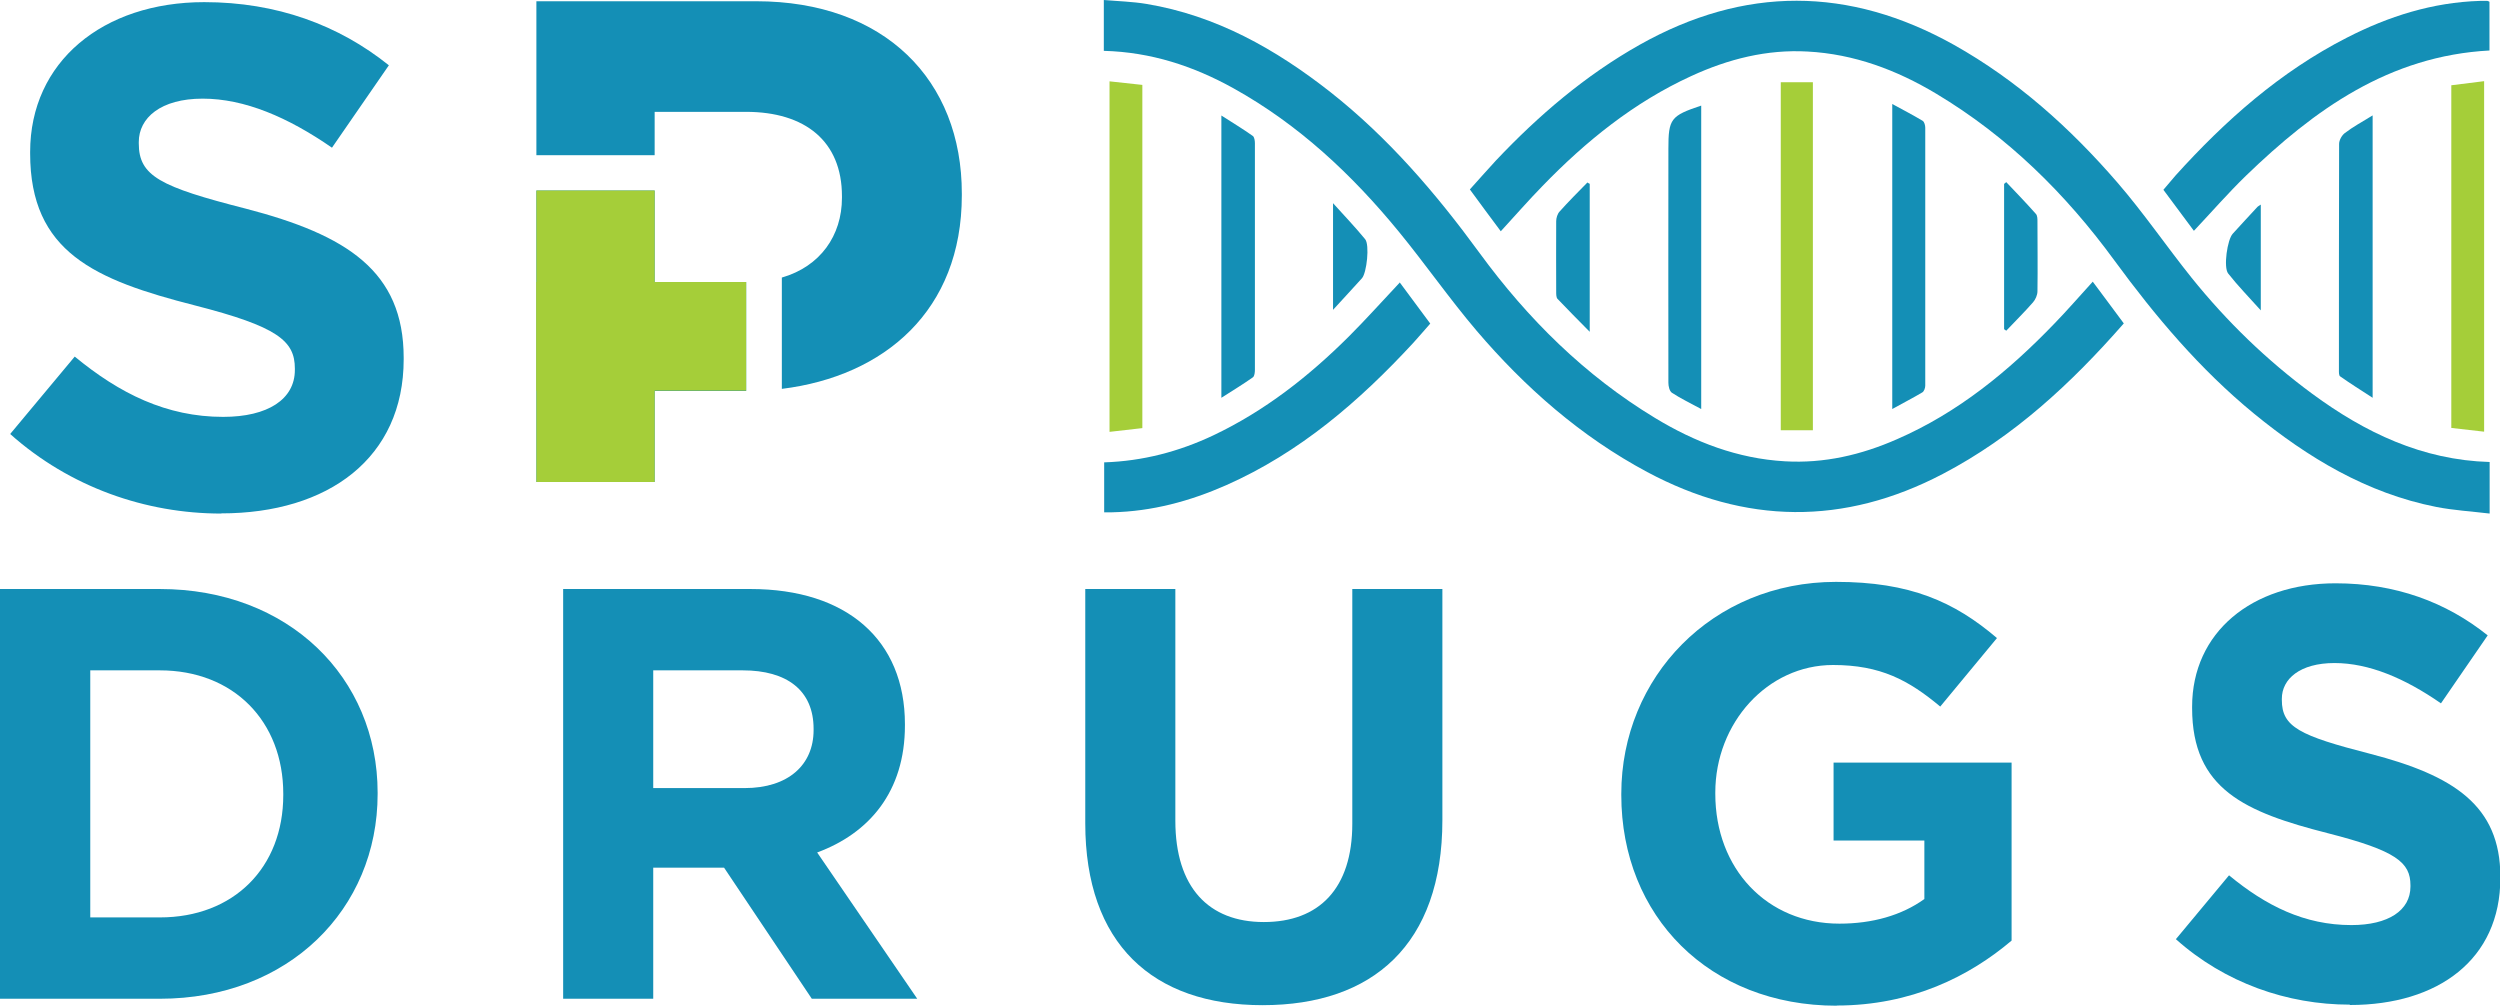
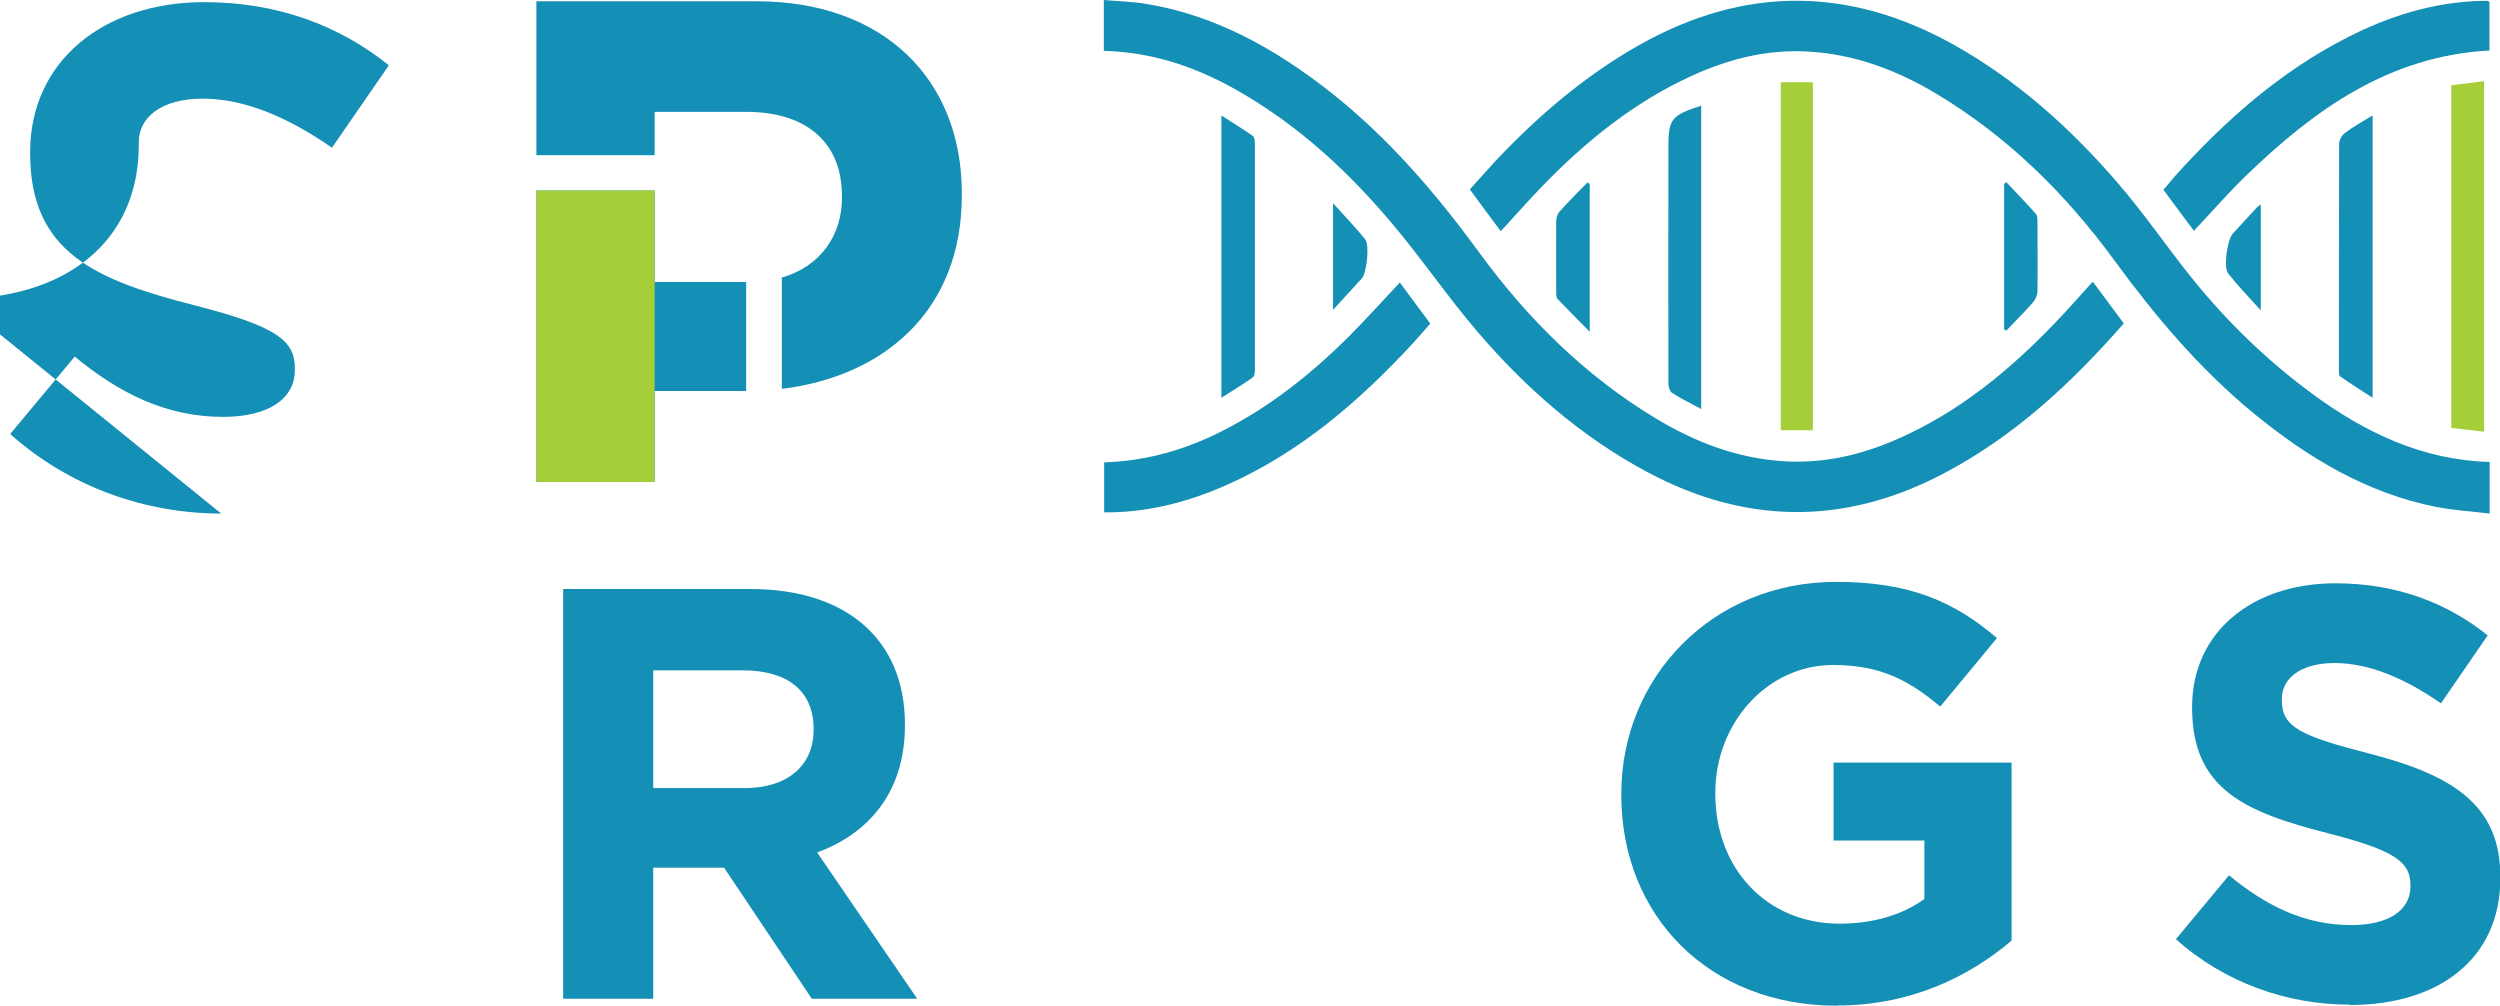
<svg xmlns="http://www.w3.org/2000/svg" id="Layer_2" data-name="Layer 2" viewBox="0 0 140.15 56.38">
  <defs>
    <style>
      .cls-1, .cls-2 {
        fill: #148fb6;
      }

      .cls-3, .cls-2 {
        fill-rule: evenodd;
      }

      .cls-3, .cls-4 {
        fill: #a5ce39;
      }
    </style>
  </defs>
  <g id="Layer_1-2" data-name="Layer 1">
    <g>
      <path class="cls-2" d="M84.13,12.96c-.58-.78-1.14-1.53-1.73-2.34.48-.53.96-1.08,1.46-1.62,2.39-2.53,5.01-4.77,8.06-6.49,5.87-3.3,11.73-3.28,17.61,0,3.55,1.99,6.52,4.66,9.16,7.71,1.48,1.71,2.76,3.59,4.17,5.35,1.98,2.46,4.23,4.64,6.77,6.51,2.95,2.17,6.16,3.71,9.94,3.82v2.89c-1.01-.12-2.01-.18-2.99-.37-3.9-.77-7.2-2.76-10.23-5.24-3.02-2.48-5.51-5.43-7.81-8.57-2.74-3.75-5.99-6.96-10-9.36-2.22-1.33-4.6-2.22-7.2-2.36-2.29-.13-4.45.42-6.52,1.37-3.21,1.47-5.91,3.65-8.35,6.17-.79.81-1.53,1.66-2.34,2.54" />
      <path class="cls-2" d="M61.88,2.85V0c.81.07,1.61.09,2.39.22,3.91.65,7.24,2.53,10.31,4.94,3.26,2.57,5.93,5.69,8.37,9.03,2.7,3.69,5.9,6.86,9.83,9.24,2.24,1.36,4.64,2.28,7.28,2.43,2.2.13,4.29-.36,6.29-1.24,3.42-1.49,6.25-3.81,8.81-6.47.73-.75,1.41-1.54,2.16-2.36.58.77,1.15,1.55,1.74,2.34-2.94,3.36-6.17,6.36-10.15,8.44-5.54,2.9-11.07,2.83-16.57-.11-3.72-1.99-6.85-4.74-9.57-7.93-1.52-1.79-2.86-3.72-4.35-5.54-2.63-3.21-5.62-6.01-9.27-8.04-2.25-1.25-4.63-2.03-7.27-2.1" />
      <path class="cls-2" d="M78.46,15.82c.57.77,1.13,1.53,1.72,2.32-.32.36-.63.73-.95,1.08-3.03,3.28-6.36,6.15-10.49,7.98-2.04.9-4.16,1.47-6.4,1.52-.14,0-.27,0-.44,0v-2.8c2.16-.07,4.18-.6,6.11-1.51,2.89-1.37,5.36-3.31,7.61-5.55.97-.97,1.88-1.99,2.86-3.03" />
      <path class="cls-2" d="M139.57,2.83c-5.64.3-9.83,3.32-13.66,7.02-1.01.98-1.93,2.04-2.92,3.09-.55-.74-1.11-1.5-1.71-2.3.22-.26.45-.53.68-.8,2.79-3.09,5.87-5.82,9.61-7.73,2.34-1.2,4.81-1.98,7.46-2.06.14,0,.27,0,.41,0,.03,0,.06.02.12.05v2.73Z" />
      <rect class="cls-4" x="99.83" y="4.61" width="1.8" height="19.51" />
      <path class="cls-3" d="M139.26,24.2c-.63-.07-1.22-.14-1.84-.21V4.78c.59-.07,1.19-.15,1.84-.23v19.65Z" />
-       <path class="cls-3" d="M64.04,24c-.61.07-1.2.14-1.84.21V4.56c.62.07,1.22.13,1.84.2v19.23Z" />
-       <path class="cls-2" d="M106.08,22.93V5.83c.61.33,1.16.62,1.7.94.1.06.15.26.15.39,0,4.82,0,9.64,0,14.46,0,.13-.07.33-.17.38-.52.31-1.07.59-1.68.93" />
      <path class="cls-2" d="M95.35,22.92c-.59-.32-1.13-.58-1.62-.9-.14-.09-.2-.37-.2-.56-.01-4.26,0-8.51,0-12.76v-.36c0-1.68.13-1.85,1.84-2.42v17.01Z" />
      <path class="cls-2" d="M68.46,6.47c.64.41,1.22.76,1.77,1.15.09.06.12.27.12.41,0,4.23,0,8.47,0,12.7,0,.14-.02.35-.11.42-.55.39-1.13.74-1.77,1.15V6.47Z" />
      <path class="cls-2" d="M133.01,6.46v15.84c-.65-.42-1.25-.8-1.82-1.2-.08-.05-.07-.25-.07-.38,0-4.22,0-8.43.01-12.65,0-.21.15-.48.32-.61.46-.35.97-.63,1.56-.99" />
      <path class="cls-2" d="M112.35,18.46v-8.15s.08-.07.12-.1c.56.59,1.12,1.17,1.66,1.78.09.09.09.28.09.43,0,1.3.02,2.61,0,3.91,0,.21-.11.46-.25.62-.48.55-1,1.06-1.5,1.59-.04-.03-.07-.05-.11-.08" />
      <path class="cls-2" d="M89.12,10.31v8.29c-.66-.67-1.24-1.25-1.81-1.85-.07-.08-.07-.26-.07-.39,0-1.32-.01-2.64,0-3.96,0-.18.07-.41.19-.54.5-.56,1.03-1.09,1.56-1.63.04.03.08.05.12.07" />
      <path class="cls-2" d="M74.72,11.38c.67.74,1.26,1.36,1.81,2.03.26.31.09,1.89-.18,2.19-.51.57-1.03,1.12-1.62,1.77v-5.99Z" />
      <path class="cls-2" d="M126.74,11.48v5.92c-.68-.76-1.29-1.38-1.83-2.07-.27-.34-.05-1.9.26-2.23.46-.51.93-1.01,1.39-1.51.03-.03.08-.05.18-.12" />
-       <path class="cls-1" d="M12.4,28.79c-4.22,0-8.48-1.47-11.83-4.46l3.62-4.34c2.51,2.07,5.14,3.38,8.32,3.38,2.51,0,4.02-.99,4.02-2.63v-.08c0-1.55-.96-2.35-5.61-3.54C5.32,15.69,1.69,14.14,1.69,8.6v-.08C1.69,3.47,5.76.12,11.45.12c4.06,0,7.53,1.28,10.35,3.54l-3.19,4.62c-2.47-1.71-4.9-2.75-7.25-2.75s-3.58,1.08-3.58,2.43v.08c0,1.83,1.19,2.43,6.01,3.66,5.65,1.47,8.84,3.5,8.84,8.36v.08c0,5.53-4.22,8.64-10.23,8.64" />
+       <path class="cls-1" d="M12.4,28.79c-4.22,0-8.48-1.47-11.83-4.46l3.62-4.34c2.51,2.07,5.14,3.38,8.32,3.38,2.51,0,4.02-.99,4.02-2.63v-.08c0-1.55-.96-2.35-5.61-3.54C5.32,15.69,1.69,14.14,1.69,8.6v-.08C1.69,3.47,5.76.12,11.45.12c4.06,0,7.53,1.28,10.35,3.54l-3.19,4.62c-2.47-1.71-4.9-2.75-7.25-2.75s-3.58,1.08-3.58,2.43v.08v.08c0,5.53-4.22,8.64-10.23,8.64" />
      <path class="cls-1" d="M42.39.07h-12.32v8.63h6.63v-2.43h5.12c3.32,0,5.38,1.65,5.38,4.73v.09c0,2.12-1.22,3.85-3.37,4.47v6.24c5.75-.71,10.09-4.39,10.09-10.85v-.09C53.93,4.48,49.58.07,42.39.07M36.7,10.68h-6.63v16.34h6.63v-5.1h5.13v-6.11h-5.13v-5.13Z" />
      <rect class="cls-4" x="30.07" y="10.68" width="6.63" height="16.34" />
-       <rect class="cls-4" x="30.07" y="15.81" width="11.76" height="6.09" />
-       <path class="cls-1" d="M8.96,55.99H0v-22.97h8.96c7.22,0,12.21,4.96,12.21,11.42v.07c0,6.46-4.99,11.48-12.21,11.48M15.88,44.5c0-4.07-2.79-6.92-6.92-6.92h-3.9v13.85h3.9c4.14,0,6.92-2.79,6.92-6.86v-.07Z" />
      <path class="cls-1" d="M45.51,55.99l-4.92-7.35h-3.97v7.35h-5.05v-22.97h10.5c5.41,0,8.66,2.86,8.66,7.58v.07c0,3.71-2,6.04-4.92,7.12l5.61,8.2h-5.91ZM45.61,40.86c0-2.17-1.51-3.28-3.97-3.28h-5.02v6.6h5.12c2.46,0,3.87-1.31,3.87-3.25v-.07Z" />
-       <path class="cls-1" d="M70.78,56.35c-6.17,0-9.94-3.45-9.94-10.2v-13.13h5.05v12.99c0,3.74,1.87,5.68,4.96,5.68s4.96-1.87,4.96-5.51v-13.16h5.05v12.96c0,6.96-3.9,10.37-10.07,10.37" />
      <path class="cls-1" d="M102.97,56.38c-7.15,0-12.08-5.02-12.08-11.81v-.07c0-6.53,5.09-11.88,12.04-11.88,4.14,0,6.63,1.11,9.02,3.15l-3.18,3.84c-1.77-1.48-3.35-2.33-6.01-2.33-3.68,0-6.6,3.25-6.6,7.15v.07c0,4.2,2.89,7.28,6.96,7.28,1.84,0,3.48-.46,4.76-1.38v-3.28h-5.09v-4.37h9.98v9.98c-2.36,2-5.61,3.64-9.81,3.64" />
      <path class="cls-1" d="M131.72,56.32c-3.48,0-6.99-1.21-9.74-3.67l2.98-3.58c2.07,1.71,4.23,2.79,6.86,2.79,2.07,0,3.31-.82,3.31-2.16v-.07c0-1.28-.79-1.94-4.63-2.92-4.63-1.18-7.61-2.46-7.61-7.02v-.07c0-4.17,3.35-6.92,8.04-6.92,3.35,0,6.2,1.05,8.53,2.92l-2.62,3.81c-2.03-1.41-4.04-2.26-5.97-2.26s-2.95.89-2.95,2v.07c0,1.51.98,2,4.96,3.02,4.66,1.21,7.29,2.89,7.29,6.89v.07c0,4.56-3.48,7.12-8.43,7.12" />
    </g>
  </g>
</svg>